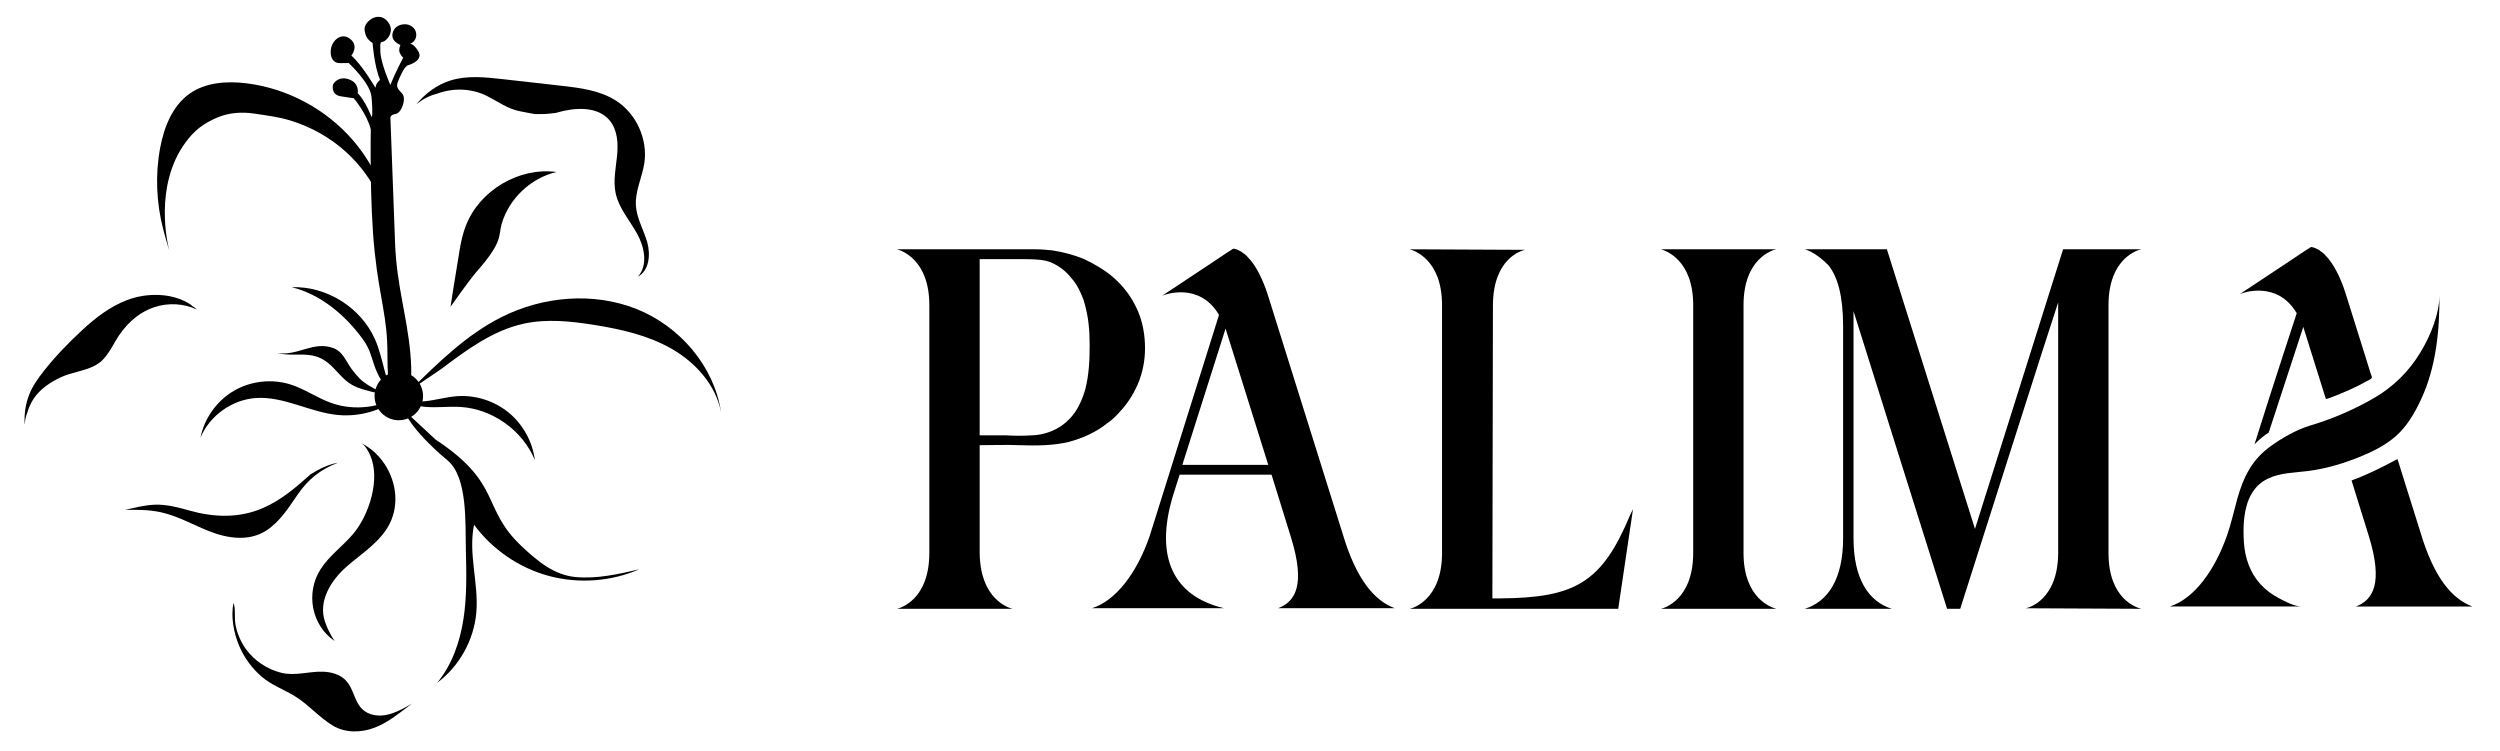
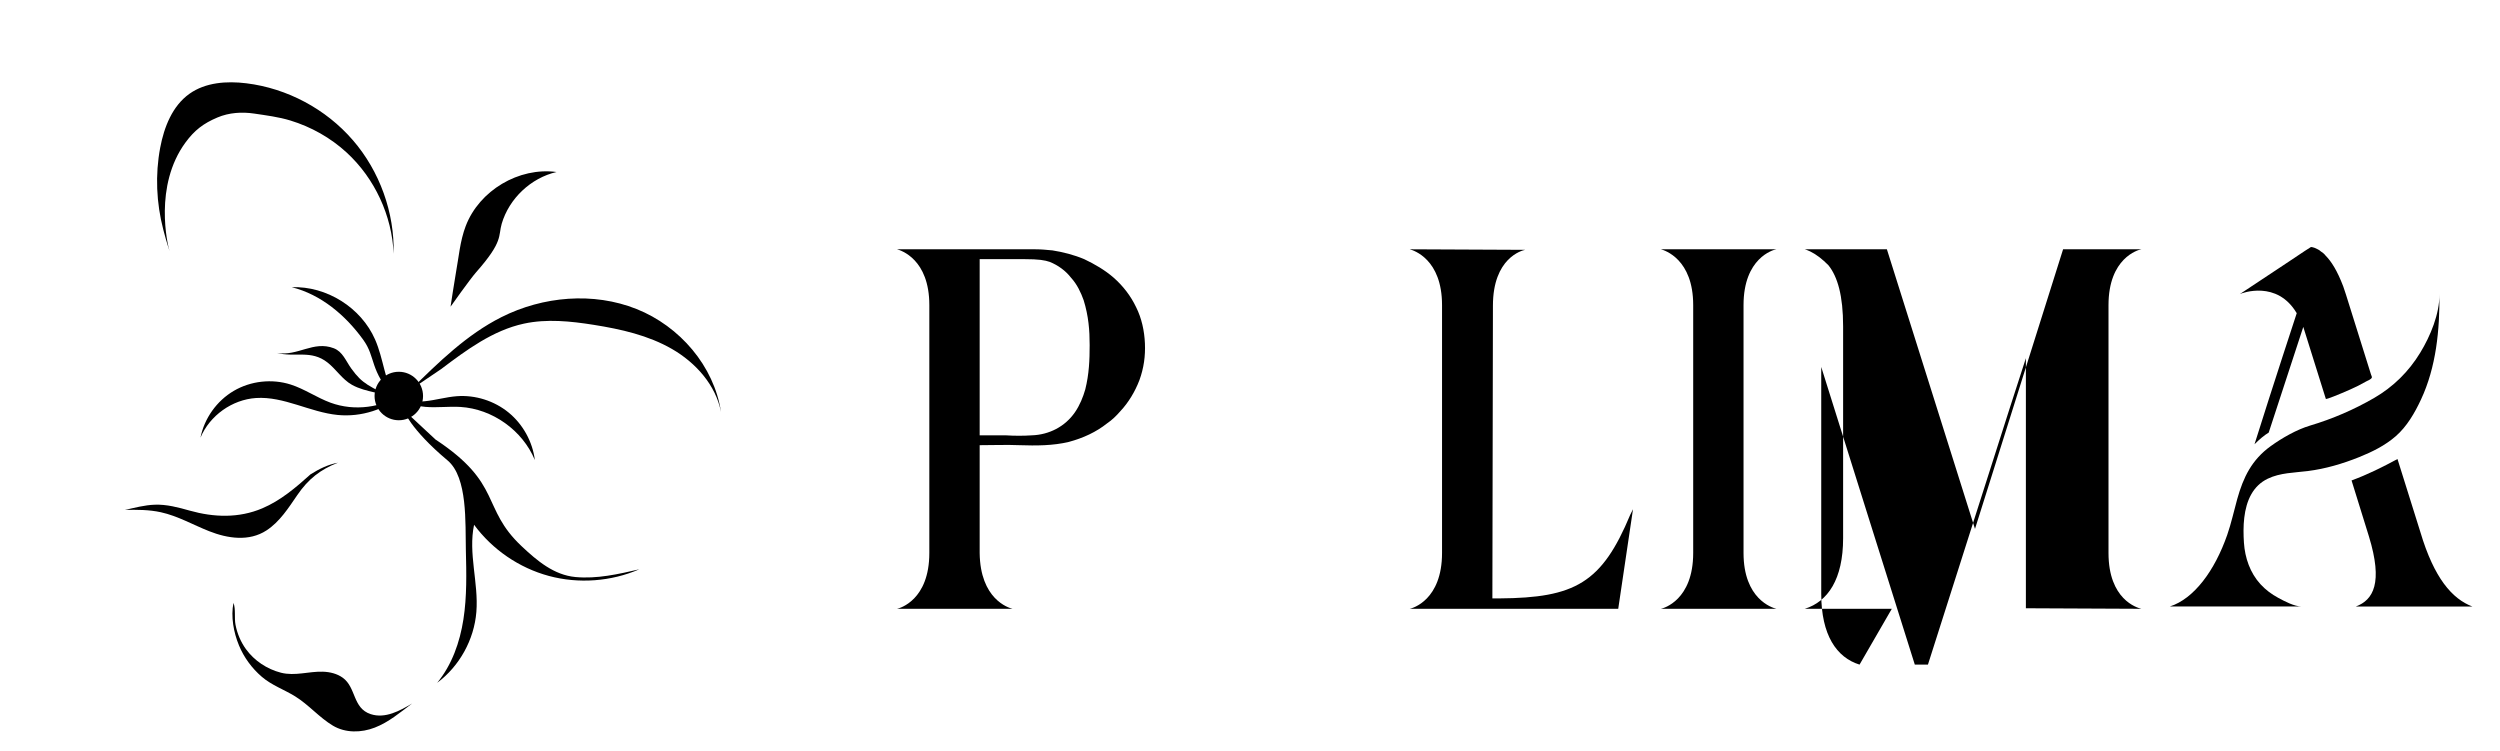
<svg xmlns="http://www.w3.org/2000/svg" viewBox="0 0 3361.07 1009.83" id="Capa_1">
  <g>
    <path d="M1206.02,335.16h186.12c8.09,0,14.71.74,22.8,1.47,13.98,2.21,28.69,5.89,42.67,11.77,13.98,6.62,27.95,14.71,39.73,25.01,12.51,11.04,22.81,24.28,30.16,39.73,7.36,14.71,11.04,31.63,11.77,48.55.74,16.92-1.47,33.11-7.36,49.29-5.88,15.45-14.71,30.16-25.75,41.93-5.15,5.89-11.04,11.77-17.66,16.19-14.71,11.77-32.37,19.86-51.5,25.01-21.33,5.15-44.14,5.15-66.21,4.41-17.65-.74-35.31,0-53.7,0v144.92c.74,61.8,38.25,73.57,44.14,75.04h-155.22c3.68-.74,43.4-11.77,43.4-75.04v-333.25c0-61.8-38.25-73.57-43.4-75.04ZM1376.69,348.4h-59.59v236.88h35.31c11.77.74,23.54.74,34.57,0,23.54-.74,44.88-11.77,58.12-30.9,6.62-9.56,11.04-20.6,13.98-30.9,5.15-20.6,5.88-39.73,5.88-59.59s-1.47-38.99-8.09-60.32c-3.68-10.3-8.83-21.33-16.92-30.16-7.36-9.56-17.66-16.92-28.69-21.33-6.62-2.21-13.98-3.68-34.57-3.68Z" />
    <path d="M1895.32,818.48c3.68-.74,43.4-11.77,43.4-75.04v-333.25c0-61.8-38.25-73.57-43.4-75.04l155.22.74c-4.41.74-43.4,11.04-43.4,75.04l-.74,393.58h9.56c101.52-.74,137.57-20.6,175.82-112.56l3.68-7.36-19.86,133.89h-280.29Z" />
    <path d="M2388.2,818.48h-155.22c3.68-.74,43.4-11.77,43.4-75.04v-333.25c0-61.8-38.25-73.57-43.4-75.04h155.22c-4.41.74-44.14,11.77-44.14,75.04v333.25c0,61.8,38.25,73.57,44.14,75.04Z" />
-     <path d="M2543.41,818.48h-116.97c30.9-9.56,51.5-39.73,51.5-94.9v-284.7c0-41.2-7.36-66.94-19.86-82.39-8.09-8.09-15.45-13.98-24.28-18.39-2.21-.74-4.41-2.21-7.36-2.94h110.35l118.44,375.92,118.44-375.92h105.2c-4.41.74-44.14,11.77-44.14,75.04v333.25c0,62.53,38.25,73.57,44.14,75.04l-155.22-.74c3.68-.74,43.4-11.04,43.4-75.04v-336.19c-2.94,7.36-131.68,411.97-131.68,411.97h-17.65s-124.33-395.05-125.8-400.2v305.3c0,55.17,20.6,85.34,51.5,94.9Z" />
+     <path d="M2543.41,818.48h-116.97c30.9-9.56,51.5-39.73,51.5-94.9v-284.7c0-41.2-7.36-66.94-19.86-82.39-8.09-8.09-15.45-13.98-24.28-18.39-2.21-.74-4.41-2.21-7.36-2.94h110.35l118.44,375.92,118.44-375.92h105.2c-4.41.74-44.14,11.77-44.14,75.04v333.25c0,62.53,38.25,73.57,44.14,75.04l-155.22-.74v-336.19c-2.94,7.36-131.68,411.97-131.68,411.97h-17.65s-124.33-395.05-125.8-400.2v305.3c0,55.17,20.6,85.34,51.5,94.9Z" />
    <path d="M3087.78,421.11s-32.33,98.28-56.74,176.13c7.17-7.07,12.81-11.84,19.08-15.67l46.49-142.07s30.3,96.74,30.3,96.74c.39,1.23,20.33-7.23,21.77-7.83,7.36-3.09,14.69-6.28,21.84-9.86,3.65-1.83,7.21-3.8,10.77-5.81,2.12-1.19,6.71-2.72,7.52-5.24.28-.88-.9-3.14-1.15-3.97-4.1-13.08-8.2-26.15-12.29-39.23-5.11-16.32-10.23-32.64-15.34-48.96-2.01-6.41-4.02-12.83-6.03-19.24l-3.68-11.03c-8.09-21.33-16.18-33.84-23.54-41.2-2.21-2.94-4.41-4.41-6.62-5.89-1.47-1.47-2.94-2.21-4.41-2.94-5.15-2.94-8.83-2.94-8.83-2.94l-8.09,5.15-28.69,19.13-58.85,38.99c2.94-1.47,50.02-19.13,76.51,25.75Z" />
    <path d="M3026.82,664.28c4.95-8.65,12.03-15.9,22.01-20.7,16.72-8.05,35.73-8.01,53.77-10.28,23.76-2.99,46.93-9.83,69.16-18.76,17.45-7.01,34.69-15.53,48.98-27.94,15.23-13.23,25.72-31.47,34.16-49.58,20.42-43.78,25.16-93.26,24.73-141.57.23,26.75-12.16,56.31-25.8,78.73-15.48,25.45-36.34,46-61.98,60.85-27.06,15.67-55.97,28.15-85.94,37.07-18.16,5.41-37.81,16.66-53.17,27.74-25.36,18.3-36.77,41.76-44.97,71.14-4.47,16.02-7.93,32.33-13.41,48.05-16.92,48.55-44.88,86.06-77.24,96.36h177.29c-9.84,0-23.03-7.06-31.51-11.63-8.91-4.8-17.12-10.92-23.95-18.41-13.94-15.3-20.77-35.26-22.15-55.69-1.43-21.17-.74-46.59,10.03-65.41Z" />
    <path d="M3167.23,815.42h156.69c-27.22-10.3-51.5-38.25-69.89-100.05l-30.79-98.25c-20.03,10.84-40.25,20.9-61.74,28.81l23.38,75.33c19.13,62.53,5.89,85.34-17.65,94.16Z" />
-     <path d="M1735.97,723.51l-26.48-85.34h-123.59l-8.83,27.95c-25.01,82.39,0,135.36,68.42,151.55h-177.29c32.37-10.3,60.32-47.82,77.24-96.37l93.43-297.94c-26.48-44.88-73.57-27.22-76.51-25.75l58.85-38.99,28.69-19.13,8.09-5.15s3.68,0,8.83,2.94c1.47.74,2.94,1.47,4.41,2.94,2.21,1.47,4.41,2.94,6.62,5.89,7.36,7.36,15.45,19.86,23.54,41.2l3.68,11.03,100.05,319.28c18.39,61.79,42.67,89.75,69.89,100.05h-156.69c23.54-8.83,36.78-31.63,17.65-94.16ZM1705.07,624.94l-57.38-183.18-58.12,183.18h115.5Z" />
  </g>
  <g>
    <path d="M542.14,550.5s8.64,25.86,59.54,68.46c27.33,22.88,23.76,84.7,24.63,120.34.76,31.16,1.52,62.52-3.27,93.32-4.78,30.8-15.47,61.33-35.31,85.37,30.03-22.35,49.75-58.01,52.72-95.32,3.11-39.09-11.2-78.81-3.08-117.17,24.53,33.35,60.61,58.03,100.59,68.81,39.97,10.77,83.57,7.57,121.54-8.94-28.21,6.53-57.02,13.1-85.85,10.4-28.83-2.7-51.39-21.68-72.47-41.53-54.74-51.54-25.19-83.7-115.69-143.35l-43.35-40.39Z" />
    <path d="M474.35,188.41c-36.18-41.88-88.26-69.68-143.19-76.44-26.33-3.24-54.84-1.26-76.46,14.11-22.98,16.33-34.1,44.79-39.33,72.49-6.87,36.38-5.16,74.22,4.12,110.01,1.64,6.34,4.53,17.13,8.47,28.97-2.79-8.4-21.34-87.79,21.42-145.99,12.14-16.52,24.01-25.59,42.92-33.61,15.58-6.6,32.99-7.73,49.61-5.23,16.16,2.43,32.67,4.47,48.41,9.28,27.93,8.53,54.03,23.17,75.56,42.93,37.86,34.76,61.16,84.89,63.33,136.24,1.28-55.33-18.66-110.89-54.85-152.77Z" />
    <path d="M417.52,637.67c-19.81,17.83-40.2,35.26-64.87,45.73-31.63,13.43-65.11,12.22-97.52,3.11-15.52-4.36-31-8.59-47.25-7.97-13.57.52-26.63,4.05-39.81,7.01,16.23-.32,32.41-.35,48.21,3.13,22.74,5,43.26,16.93,64.92,25.48,24.69,9.75,53.6,14.29,77.14-1.1,17.77-11.62,29.58-30.31,41.35-47.48,14.65-21.38,30.8-34.27,54.67-43.51-13.2,2.34-25.41,8.43-36.83,15.61Z" />
    <path d="M593.07,496.21c34.08-25.71,69.61-52.09,111.34-61.11,30.77-6.65,62.77-3.32,93.86,1.63,36.45,5.8,73.22,14.03,105.19,32.47,31.97,18.44,58.88,48.51,65.89,84.75-9.27-61.81-55.52-115.35-113.57-138.51-58.05-23.15-125.8-17.19-181.62,10.92-46.59,23.46-84.55,60.68-121.69,97.3" />
-     <path d="M870.13,325.63c-4.73-16.66-14.2-32.17-15.23-49.46-1.14-19.19,8.3-37.33,11.28-56.33,5.05-32.16-10.36-66.62-37.69-84.3-21.91-14.17-48.88-17.44-74.81-20.36l-78.09-8.79c-23.47-2.64-47.76-5.21-70.28,1.91-17.89,5.66-33.43,17.26-45.42,31.8,7.89-6.51,17.05-11.42,27.72-14.12,21.71-8.1,46.35-7.41,67.36,3.2,15.05,7.61,27.85,17.49,44.81,20.54,6.23,1.12,12.67,2.62,19.06,3.65,2.83,0,5.66,0,8.51,0,6.83,0,13.43-.66,19.98-1.56.73-.22,1.47-.44,2.2-.65,24.12-6.89,54.14-8.47,70.16,10.83,10.7,12.89,11.54,31.24,9.86,47.9-1.68,16.67-5.35,33.6-1.83,49.98,4.33,20.14,18.8,36.29,28.81,54.29,10.01,18,14.86,42.49,1.08,57.8,15.22-8.25,17.25-29.69,12.52-46.34Z" />
-     <path d="M256.64,409.81c-.07-.08-.14-.16-.22-.24-22.77-15.28-54.53-16.09-79.89-8.12-2.26.71-4.5,1.5-6.71,2.36-22.51,8.82-41.69,23.69-59.27,39.96-18.62,17.22-36.14,35.28-51.83,55.24-7.69,9.78-14.83,19.78-19.42,31.44-5.02,12.74-7.01,26.6-6.07,40.25.08-.6.17-1.19.27-1.79.23-4.73,1.26-9.16,2.93-13.29,1.9-6.49,4.49-12.7,7.98-18.3,8.57-13.76,22.91-23.35,37.35-30.09,14.73-6.88,31.52-8.17,45.86-15.74,3.4-1.8,6.59-3.99,9.38-6.65,7.39-7.04,12.8-16.77,17.8-25.54,12.01-21.08,29.56-38.68,53.02-46.4,18.75-6.17,38.85-4.94,56.8,3.13-1.06-1-2.19-1.92-3.31-2.84-1.61-.74-3.18-1.84-4.67-3.4Z" />
-     <path d="M498.51,173.94s-1.87,98.43,5.19,164.53c7.05,66.1,17.28,87.25,17.17,137.63-.11,50.38,5.5,65.1,15.56,62.66,10.06-2.43,19.97-10.81,15.31-63.05-4.66-52.23-18.31-90.61-20.57-148.44-2.26-57.83-6.19-166.5-6.19-166.5,0,0-2.09-6.35,6.51-7.43,8.61-1.08,15.38-21.3,9.06-27.67-6.32-6.36-8-9.55-5.73-15.37,2.27-5.82,8.51-21.04,13.79-22.58s20.55-7.52,13.74-18.81c-6.81-11.29-11.34-9.9-11.34-9.9,0,0,6.87-2.02,8.37-9.43,1.5-7.41-2.98-13.8-9.85-16.15-6.87-2.35-19.16-.08-21.7,11.28-2.54,11.36,10.55,15.68,10.55,15.68,0,0-3.14,6.48-.68,11.19,2.46,4.71,4.4,5.96,4.4,5.96,0,0-9.7,17.85-17.34,36.69,0,0-12.78-28.81-13.38-44.54-.6-15.73.37-12,4.89-14.14,4.52-2.13,15.97-14.74,3.8-27.82-12.17-13.08-31.52,1.62-29.91,13.05,1.61,11.43,7.14,14.3,10.78,17.12,0,0,1.9,29.44,9.94,49.57,0,0-5.66,4.3-6.1,10.59,0,0-17.65-30.32-32.37-43.33,0,0,9.88-11.97-.46-21.42-10.34-9.45-21.47-2.29-25.5,7.09-4.03,9.39-2.07,24.46,10.2,24.44l12.27-.02s27.96,26.02,30.36,44.11c0,0,1.49,10.78,1.25,24.91l-.75,3.92s-8.74-22.76-18.84-32.39c0,0,2.59-12.76-10.43-18.13-13.01-5.37-19.52,1.99-21.78,4.64s-3.58,15.37,9.03,17.52c12.61,2.14,17.83,2.64,17.83,2.64,0,0,17.94,21.41,22.9,41.89Z" />
    <path d="M440.37,487.39c11.67,9.22,19.85,22.74,32.83,29.98,19.64,10.95,41.9,9.43,62.95,21.64-41.32-20.54-48.59-22.59-63.68-43.31-7.67-10.53-11.61-22.88-23.78-27.53-27.44-10.49-48.38,11.12-76.17,6.31,24.07,6.39,45.65-4.63,67.84,12.91Z" />
    <path d="M321.24,867.63c6.73,16.25,17.41,30.81,30.75,42.26,13.38,11.49,30.03,17.17,44.83,26.32,18.25,11.29,32.44,28.41,50.65,39.32,17,10.19,38.3,9.7,56.42,2.67,18.86-7.32,34.23-20.46,50.23-32.46-16.31,9.75-36.2,20.79-55.77,14.36-24.41-8.02-19.32-35.75-37.53-48.91-7.64-5.52-17.22-7.82-26.64-8.14-18.94-.63-37.56,6.21-56.46,1.36-18.73-4.81-35.84-16.11-47.17-31.84-6.97-9.68-11.68-20.95-13.93-32.65-1.83-9.53.53-20.44-2.7-29.45-3.81,18.43.2,39.93,7.33,57.16Z" />
    <path d="M488.19,456.59c-23.76-32.82-56.66-60.67-95.98-70.46,46.8-1.75,93.26,27.4,112.05,70.29,11.43,26.1,13.02,55.75,27.33,80.7-36.06-41.01-25.55-55.89-43.4-80.53Z" />
    <path d="M626.11,303.94c18.17-47.79,71.47-79.51,122.14-72.69-34.5,7.99-63.75,35.58-73.73,69.55-4.87,16.59,2.47,23.46-34.16,64.93-8.74,9.9-34.63,46.6-34.63,46.6,0,0,5.48-36.14,7.14-45.16,3.9-21.19,5.52-42.94,13.24-63.24Z" />
    <path d="M572.22,547.05c15.55,1.29,31.22-.89,46.8.06,43.1,2.65,83.53,31.51,100.05,71.4-3.09-24.72-15.99-48.08-35.27-63.87-19.28-15.78-44.72-23.82-69.57-21.98-14.4,1.07-28.39,5.29-42.75,6.75-11.2,1.13-25.94,1.02-35.31-6.06,10.7,8.06,22.54,12.56,36.05,13.69Z" />
    <circle r="32.59" cy="532.41" cx="536.16" />
-     <path d="M437.05,836.23c-9.9-28.4,8.49-56.49,29.06-74.57,20.34-17.88,45.55-32.96,57.97-57.99.79-1.6,1.53-3.23,2.2-4.88,11.36-28.25,3.75-60.78-15.7-83.48-6.97-8.13-15.51-14.91-25.14-19.61,5.36,2.62,9.9,11.09,12.2,16.27,14.11,31.82-1.11,79.44-22.08,104.91-14.06,17.07-33.01,30.01-44.88,48.91-19.93,31.74-11.88,74.86,19.22,96.06-5.58-8.19-9.91-17.2-12.84-25.62Z" />
    <path d="M453.99,557.89c-37.37-3.69-72.32-25.25-109.8-22.79-32.13,2.11-62.22,23.59-74.67,53.29,5.19-25.98,21.88-49.44,44.72-62.86s51.45-16.6,76.68-8.51c18.66,5.99,35.04,17.62,53.44,24.37,32.45,11.9,68.78,6.55,97.78-11.61-23.84,20.8-56.68,31.23-88.14,28.12Z" />
  </g>
</svg>